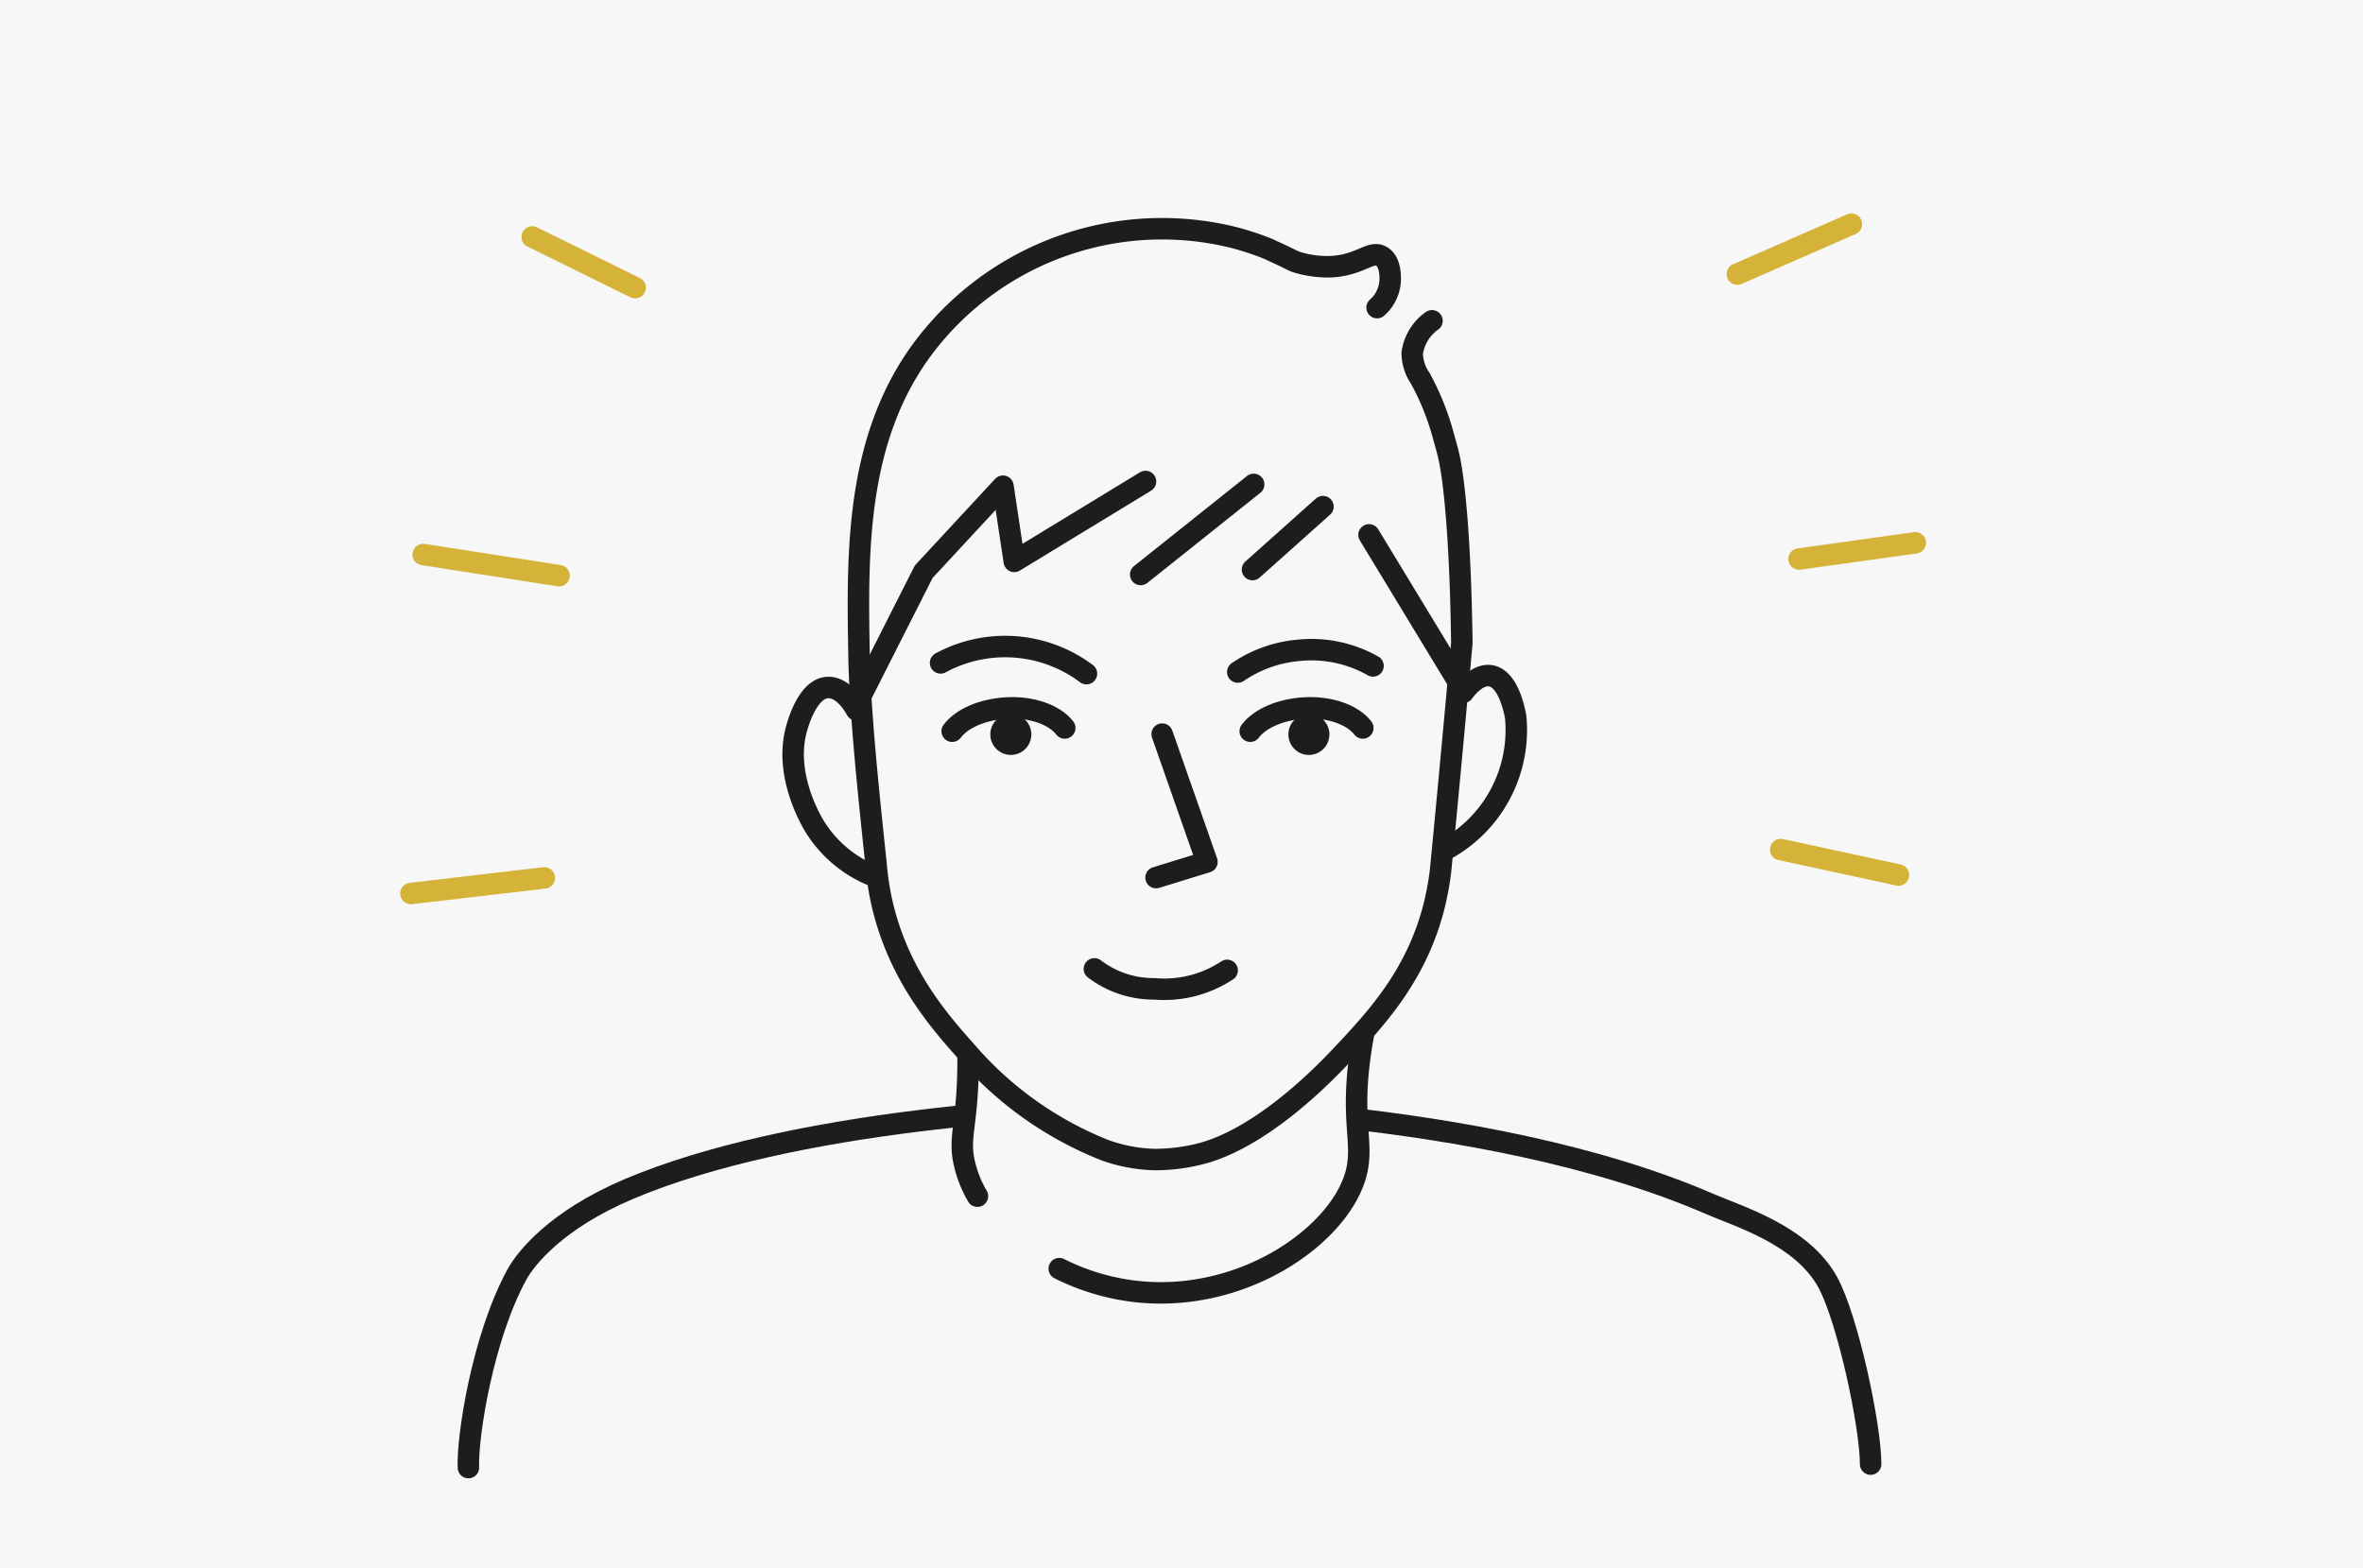
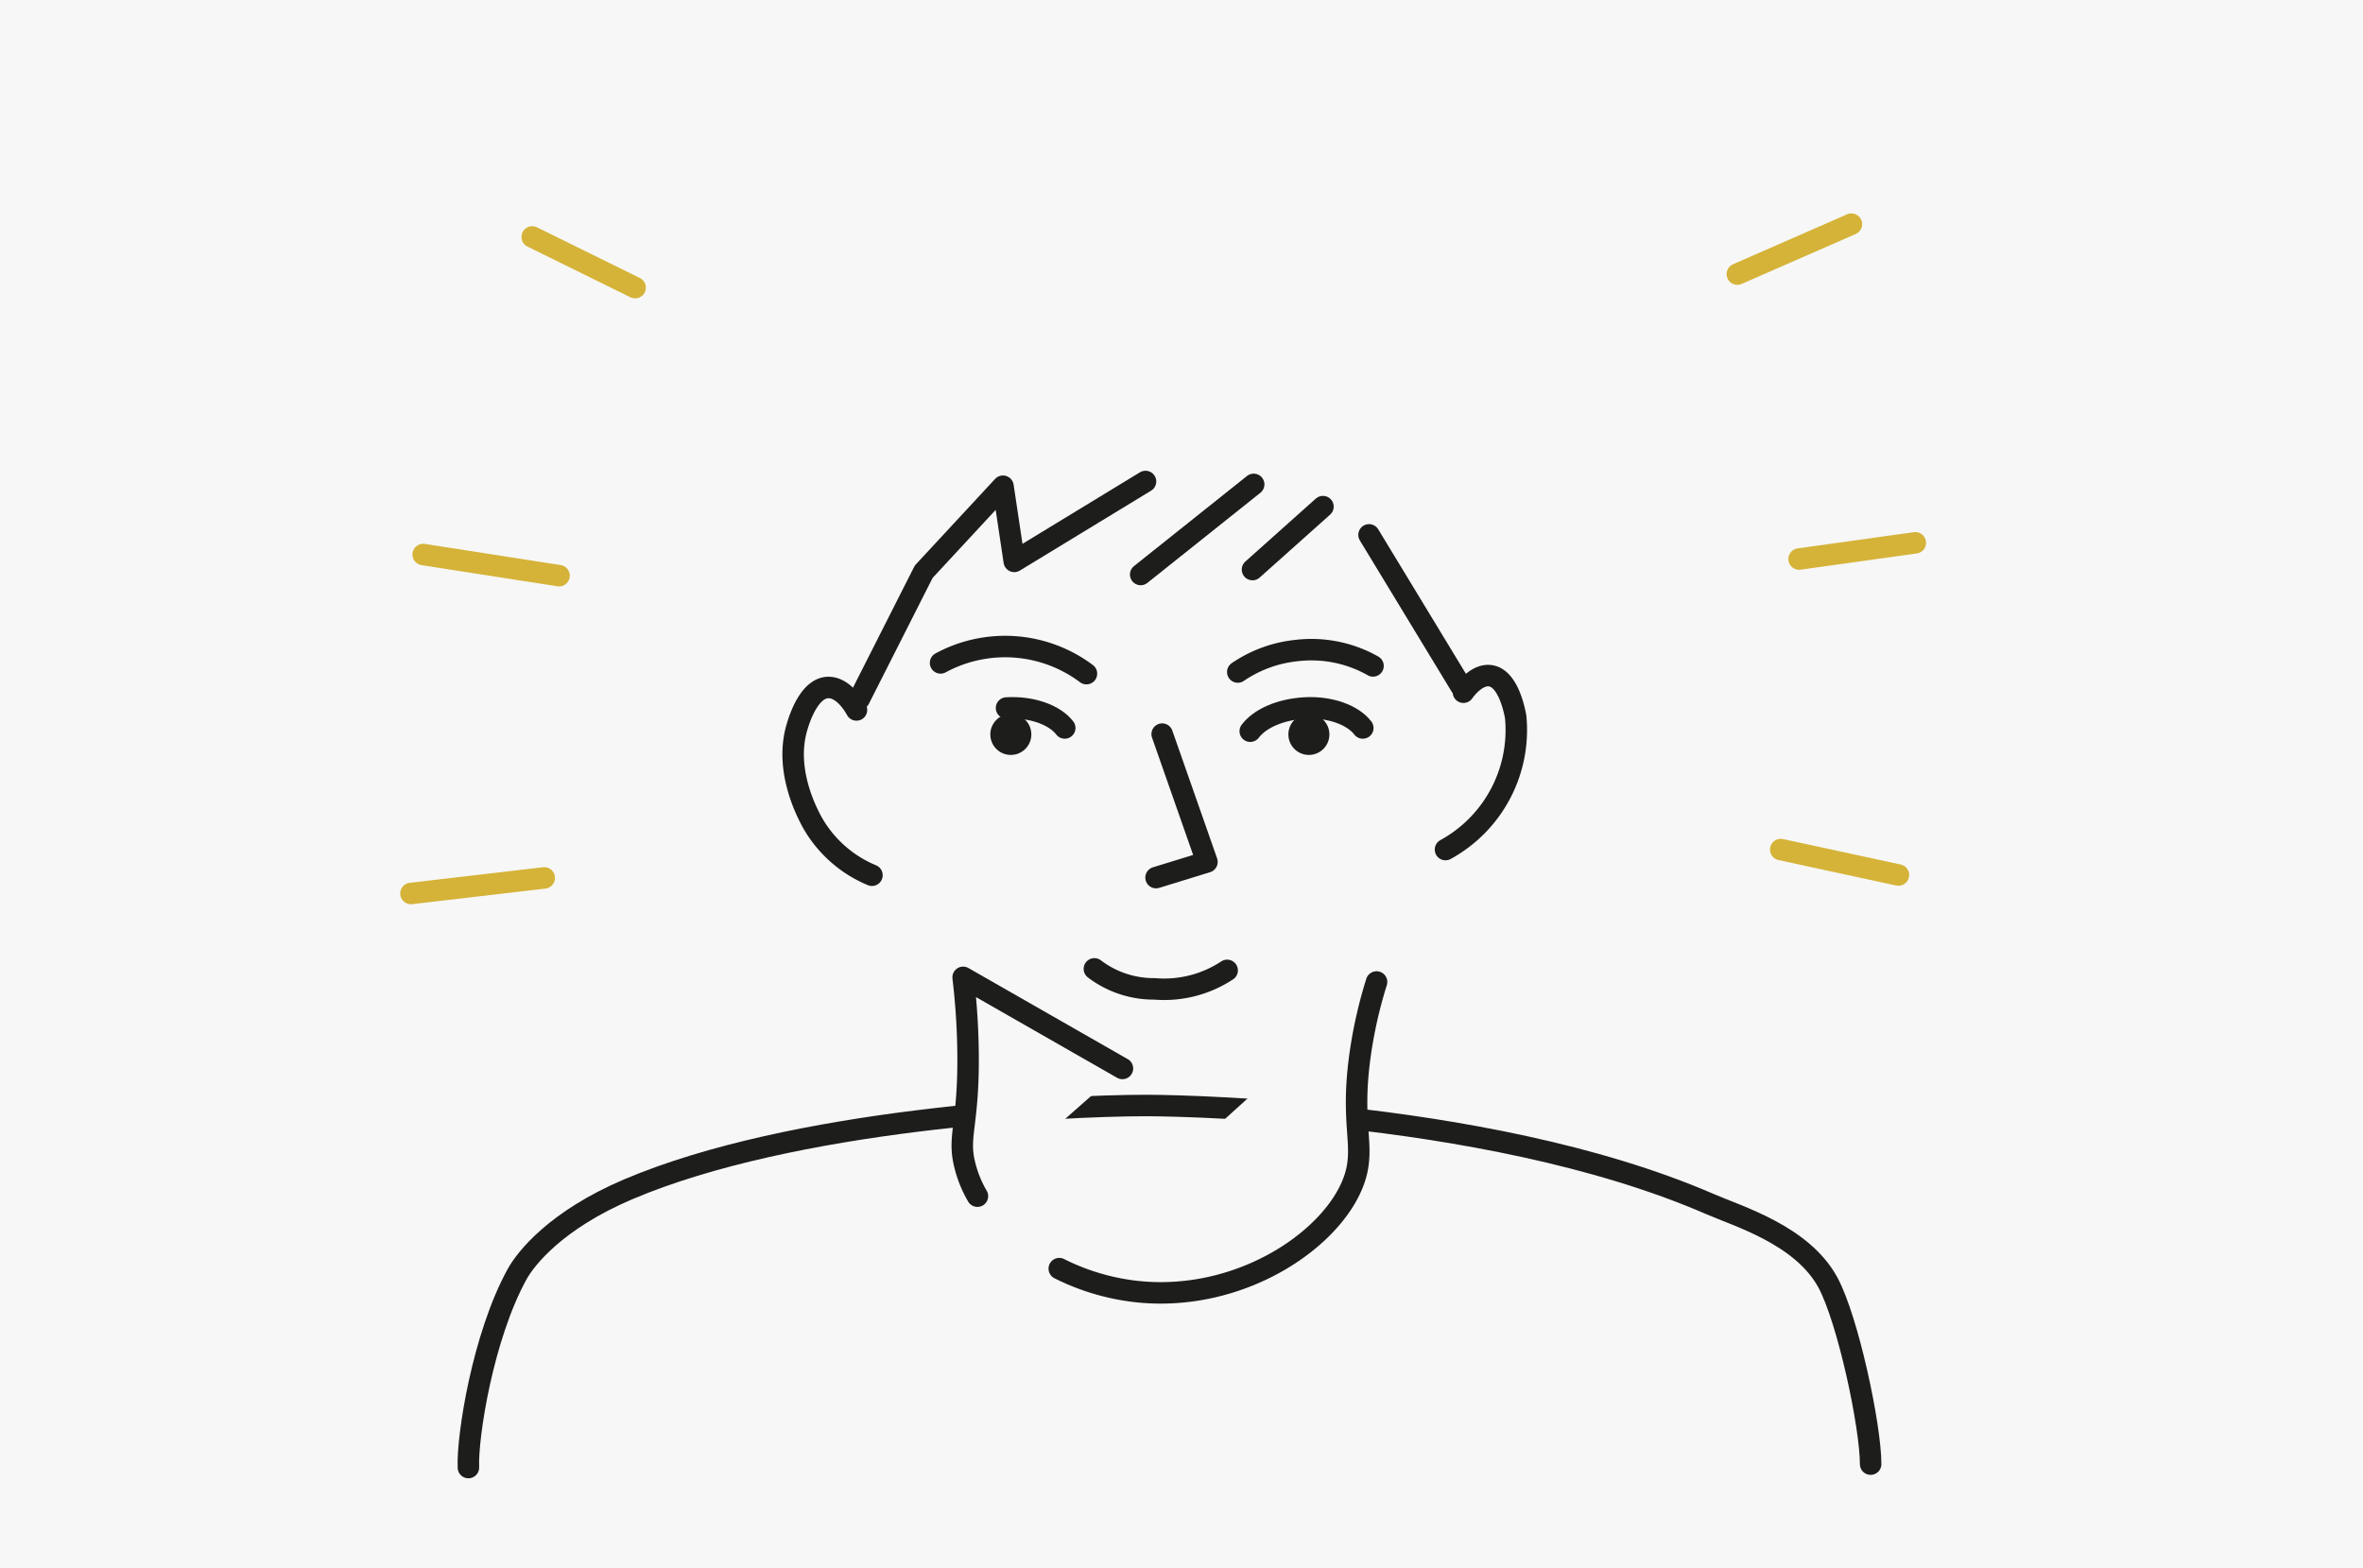
<svg xmlns="http://www.w3.org/2000/svg" viewBox="0 0 220 146">
  <defs>
    <style>.cls-1,.cls-4{fill:#f7f7f7;}.cls-2,.cls-3{fill:none;}.cls-2{stroke:#d5b338;}.cls-2,.cls-3,.cls-4{stroke-linecap:round;stroke-linejoin:round;stroke-width:2px;}.cls-3,.cls-4{stroke:#1d1d1b;}.cls-5{fill:#1d1d1b;}</style>
  </defs>
  <title>Element 1</title>
  <g id="Ebene_2" data-name="Ebene 2">
    <g id="Ebene_1-2" data-name="Ebene 1">
      <rect class="cls-1" width="220" height="146" />
      <line class="cls-2" x1="50.67" y1="81.74" x2="38.26" y2="83.19" />
      <path class="cls-3" d="M174.16,136.32c0-3.54-2.11-13.48-4-16.95-2.41-4.38-8.32-6.11-11-7.28-21.27-9.22-52.43-9.16-52.43-9.16-8.21,0-32.9,1.28-48.26,7.81-6.69,2.85-9.51,6.41-10.33,7.9-3.19,5.8-4.65,15.11-4.53,18" />
      <path class="cls-4" d="M98.62,118.12a21.24,21.24,0,0,0,7,2.11c9.94,1.18,18.91-5.07,20.58-10.77.87-3-.5-4.83.46-11.47a42.28,42.28,0,0,1,1.5-6.56" />
      <path class="cls-4" d="M91,111.37A10.84,10.84,0,0,1,89.72,108c-.46-2.38.46-3.56.41-9.81A66.07,66.07,0,0,0,89.67,91l14.83,8.48" />
-       <path class="cls-4" d="M133.32,29.87a4.45,4.45,0,0,0-1.84,3,4.23,4.23,0,0,0,.76,2.37,24.48,24.48,0,0,1,2.2,5.56s.19.64.38,1.4c.66,2.62,1.17,9.11,1.28,17.68-1.06,11.65-1.87,20.14-2,21.36a27.56,27.56,0,0,1-.63,3.3c-1.67,6.38-5.37,10.35-8.83,14-1.45,1.52-6.93,7.17-12.51,8.79a17.19,17.19,0,0,1-4.71.63,14.77,14.77,0,0,1-4.52-.86,33.07,33.07,0,0,1-13-9.27c-2.61-2.92-6.48-7.39-7.9-14.28a26.77,26.77,0,0,1-.44-3.11c-.73-6.88-1.54-14.64-1.59-19.84C79.8,50.75,79.7,39.66,87,31.1a27.8,27.8,0,0,1,27.82-9c1.23.32,2.28.7,2.28.7.55.2,1,.37,1.31.53,1.32.6,1.68.8,2.1,1l.3.1a9.81,9.81,0,0,0,3.14.4c2.71-.14,3.7-1.58,4.7-.95.83.52.79,1.93.78,2.23a3.59,3.59,0,0,1-1.22,2.53" />
      <path class="cls-3" d="M101.89,90.21a9.12,9.12,0,0,0,5.6,1.86,10.64,10.64,0,0,0,6.76-1.72" />
      <polyline class="cls-3" points="108.2 68.35 112.37 80.25 107.63 81.71" />
      <path class="cls-3" d="M79.74,66.1c-.16-.29-1.16-2.09-2.61-2.09-1.82,0-2.75,3.08-2.91,3.63-1.23,4,.91,8,1.36,8.85a11.39,11.39,0,0,0,5.6,5" />
      <path class="cls-3" d="M136.25,64.45c.2-.28,1.24-1.67,2.45-1.54,1.73.18,2.31,3.3,2.41,3.82a12.69,12.69,0,0,1-6.53,12.37" />
      <path class="cls-3" d="M106.65,44.83,94.43,52.27l-1.05-7L86,53.23q-3,5.93-6,11.85" />
      <line class="cls-3" x1="106.2" y1="53.49" x2="116.72" y2="45.1" />
      <path class="cls-3" d="M136,63.87,127.46,49.8" />
      <path class="cls-3" d="M101.15,62.72a12.62,12.62,0,0,0-13.58-1" />
      <path class="cls-3" d="M127.83,62a11.64,11.64,0,0,0-7.11-1.43,11.83,11.83,0,0,0-5.48,2" />
      <path class="cls-3" d="M126.88,67.78c-.94-1.23-3.1-2-5.42-1.86s-4.18,1-5.06,2.16" />
      <circle class="cls-5" cx="121.86" cy="68.38" r="1.91" />
-       <path class="cls-3" d="M99.13,67.78c-.94-1.23-3.1-2-5.42-1.86s-4.18,1-5.06,2.16" />
+       <path class="cls-3" d="M99.13,67.78c-.94-1.23-3.1-2-5.42-1.86" />
      <circle class="cls-5" cx="94.11" cy="68.38" r="1.91" />
      <line class="cls-3" x1="123.17" y1="47.17" x2="116.61" y2="53.03" />
      <line class="cls-2" x1="39.4" y1="51.63" x2="52.05" y2="53.6" />
      <line class="cls-2" x1="49.55" y1="22.06" x2="59.13" y2="26.78" />
      <line class="cls-2" x1="172.37" y1="20.87" x2="161.75" y2="25.52" />
      <line class="cls-2" x1="178.32" y1="50.54" x2="167.5" y2="52.05" />
      <line class="cls-2" x1="176.75" y1="81.47" x2="165.79" y2="79.1" />
    </g>
  </g>
</svg>